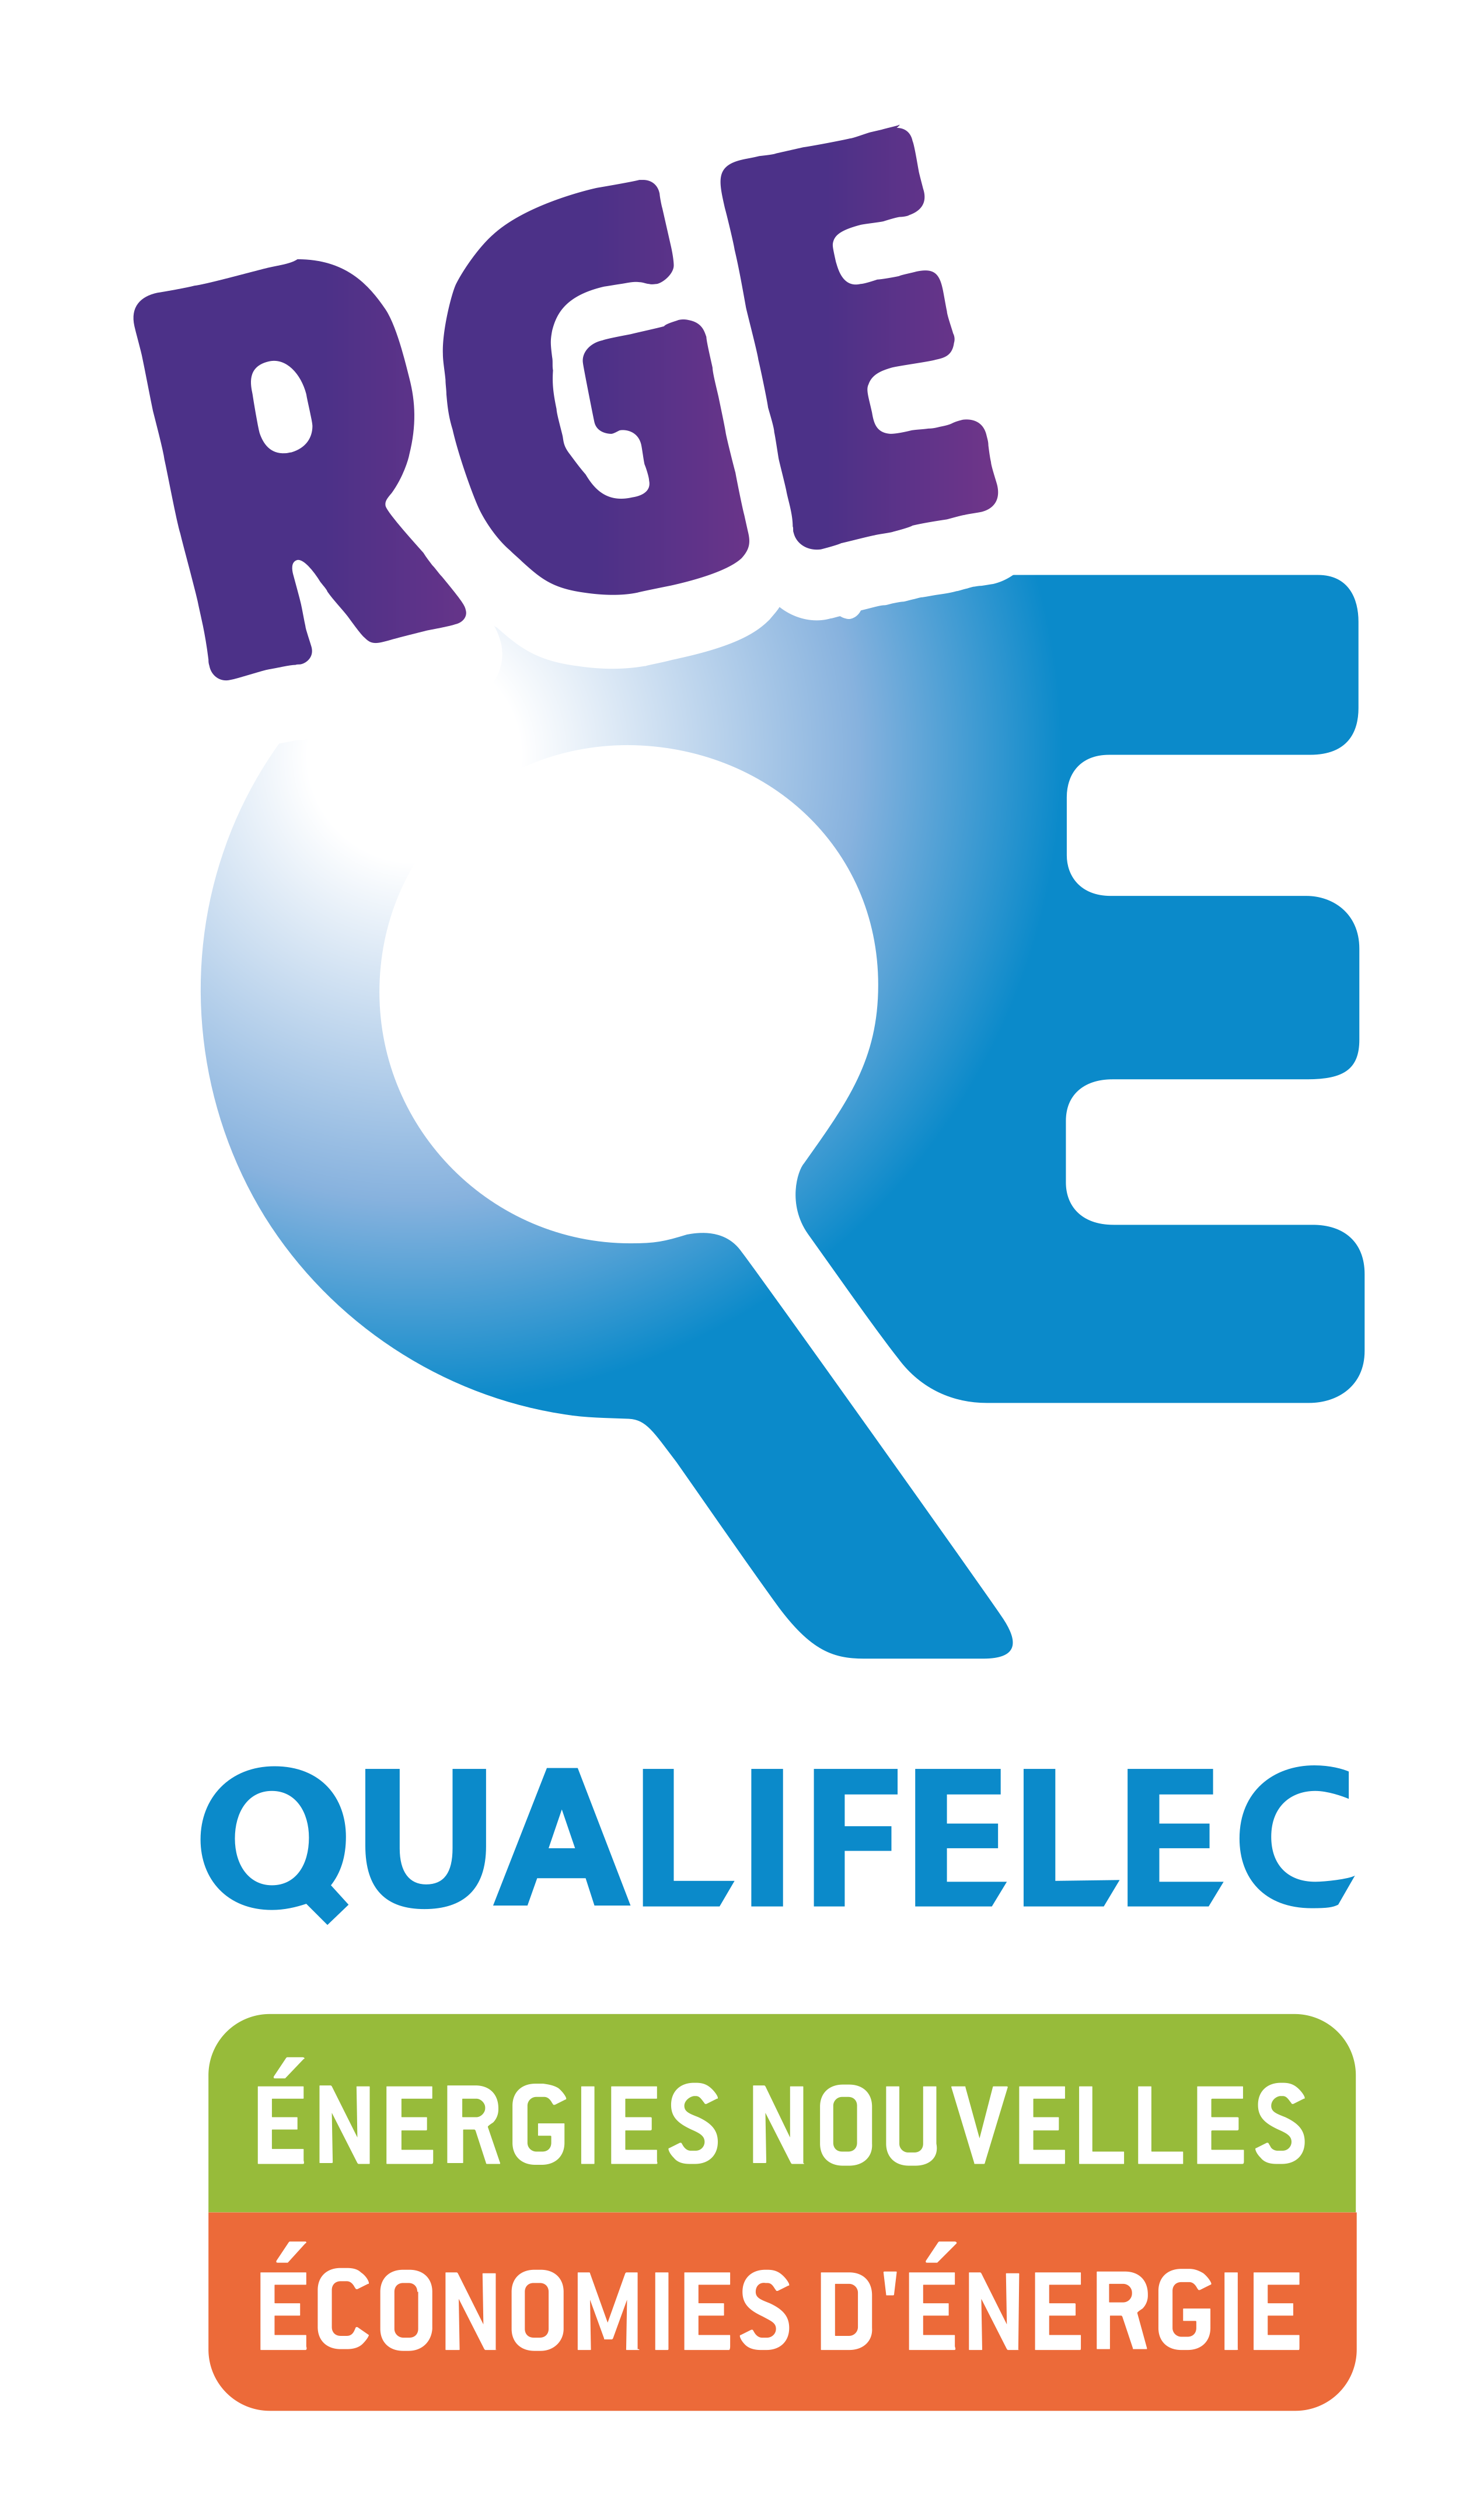
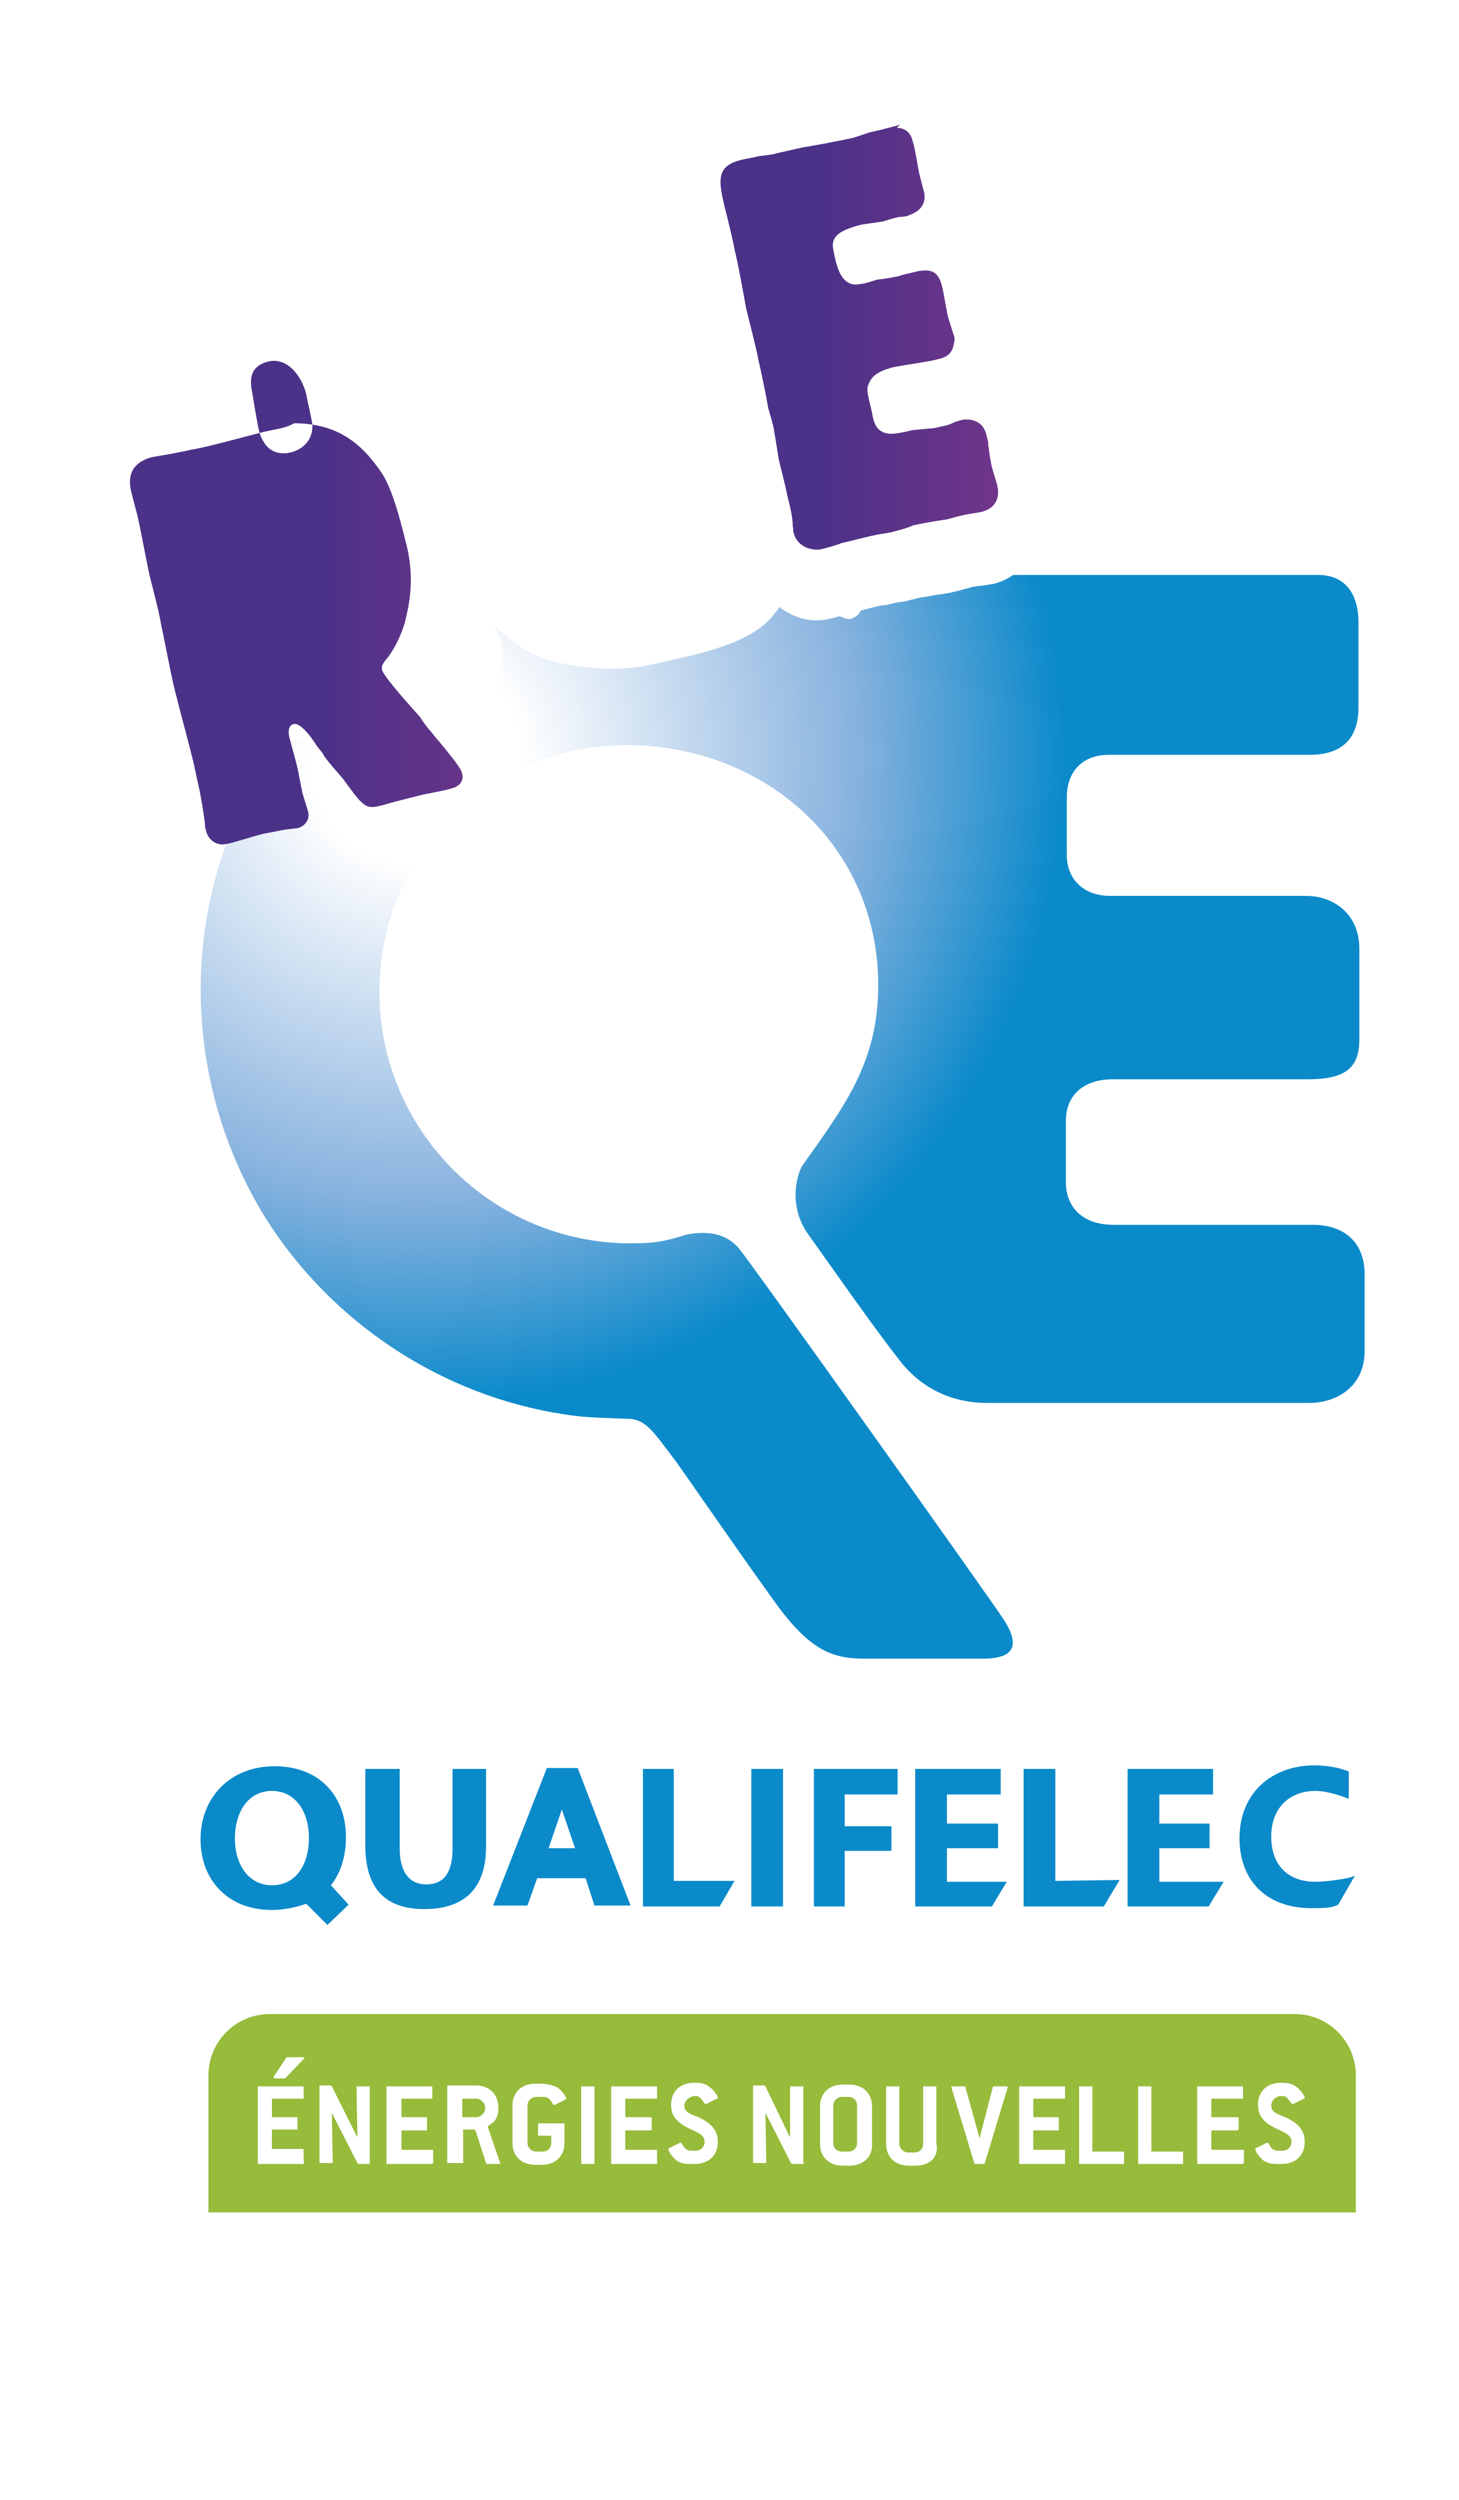
<svg xmlns="http://www.w3.org/2000/svg" role="img" aria-label="Logo Qualifelec RGE" width="146" height="250" fill="none" viewBox="0 0 146 250">
  <path fill="#0B8ACA" d="M39.996 176.896v7.937c0 2.38.97 3.615 2.646 3.615 1.764 0 2.645-1.146 2.645-3.615v-7.937h3.352v7.76c0 4.321-2.293 6.261-6.173 6.261-3.792 0-5.909-1.94-5.909-6.349v-7.672h3.44Zm17.549 7.936-1.323-3.88-1.323 3.88h2.646Zm-3.792 2.999-.97 2.733h-3.44l5.38-13.756h3.087l5.29 13.756h-3.615l-.882-2.733h-4.85Zm10.582-10.935h3.087v11.199h6.084l-1.499 2.558h-7.672v-13.757Zm14.021 0h-3.174v13.757h3.174v-13.757Zm3.087 0h8.377v2.557h-5.29v3.175h4.674v2.469H84.53v5.556h-3.086v-13.757Zm18.43 7.937h-5.115v3.35h5.997l-1.5 2.47h-7.671v-13.757h8.554v2.557h-5.38v2.91h5.115v2.47Zm2.557-7.937h3.175v11.199l6.437-.088-1.587 2.646h-8.025v-13.757Zm18.607 7.937h-5.026v3.35h6.437l-1.499 2.47h-8.113v-13.757h8.554v2.557h-5.379v2.91h5.026v2.47Zm12.875 5.643c-.529.265-1.058.353-2.646.353-4.762 0-7.231-2.998-7.231-6.967 0-4.761 3.439-7.319 7.496-7.319 1.587 0 2.822.353 3.439.617v2.734c-.617-.264-2.116-.793-3.351-.793-2.381 0-4.409 1.499-4.409 4.585 0 2.734 1.587 4.497 4.409 4.497.97 0 3.351-.264 3.968-.617l-1.675 2.91Zm-106.702-1.94c-2.293 0-3.704-2.028-3.704-4.674 0-2.645 1.323-4.762 3.704-4.762 2.38 0 3.704 2.117 3.704 4.674 0 2.734-1.323 4.762-3.704 4.762Zm7.672 1.94-1.764-1.94c.97-1.234 1.5-2.822 1.5-4.85 0-3.88-2.47-7.055-7.144-7.055-4.497 0-7.407 3.175-7.407 7.32 0 3.968 2.645 7.054 7.143 7.054 1.234 0 2.38-.264 3.439-.617l2.116 2.116 2.117-2.028Z" />
  <path fill="#97BB3A" d="M20.86 221.252v-13.668a6.135 6.135 0 0 1 6.174-6.173h102.469a6.135 6.135 0 0 1 6.173 6.173v13.668" />
-   <path fill="#EC6A39" d="M135.764 221.252v13.669a6.134 6.134 0 0 1-6.173 6.172H27.034a6.134 6.134 0 0 1-6.173-6.172v-13.669" />
  <path fill="#fff" d="M30.296 216.402h-4.409c-.088 0-.088 0-.088-.088v-7.584c0-.088 0-.088.088-.088h4.41c.087 0 .087 0 .087.088v1.058c0 .089 0 .089-.088.089h-2.998c-.088 0-.088 0-.088.088v1.675c0 .088 0 .088.088.088h2.381c.088 0 .088 0 .088.089v1.058c0 .088 0 .088-.088.088h-2.38c-.09 0-.09 0-.09.088v1.764c0 .088 0 .088.09.088h2.997c.088 0 .088 0 .088.088v1.058c.089.353 0 .353-.088.353Zm-1.763-8.554h-.97c-.089 0-.177 0-.177-.088v-.088l1.235-1.852.088-.088h1.587c.088 0 .177.088.177.088s0 .088-.088.088l-1.852 1.94Zm8.377 8.554h-1.058l-.088-.088-2.558-5.026.089 4.938c0 .088-.089.088-.089.088H32.06c-.088 0-.088 0-.088-.088v-7.584c0-.088 0-.088.088-.088h1.058l.088.088 2.558 5.115-.089-5.027c0-.088 0-.088.089-.088h1.146c.088 0 .088 0 .088.088v7.584c0 .088 0 .088-.088.088Zm6.261 0h-4.41c-.087 0-.087 0-.087-.088v-7.584c0-.088 0-.088.088-.088h4.41c.087 0 .087 0 .087.088v1.058c0 .089 0 .089-.088.089h-2.91c-.088 0-.088 0-.088.088v1.675c0 .088 0 .088.088.088h2.381c.088 0 .088 0 .088.089v1.058c0 .088 0 .176-.088.176h-2.381c-.088 0-.088 0-.088.088v1.764c0 .088 0 .088.088.088h2.998c.088 0 .088 0 .088.088v1.059c0 .264-.088.264-.176.264Zm6.879-.088c0 .088 0 .088-.089.088h-1.234s-.088 0-.088-.088l-1.059-3.263-.088-.088h-1.058c-.088 0-.088 0-.088.088v3.175c0 .088 0 .088-.088.088h-1.411c-.089 0-.089 0-.089-.088v-7.584c0-.088 0-.088.089-.088h2.733c1.411 0 2.293.882 2.293 2.293v.088c0 .617-.264 1.058-.529 1.323-.265.176-.53.352-.53.44l1.235 3.616Zm-1.5-5.556c0-.44-.44-.881-.881-.881h-1.323c-.088 0-.088 0-.088.088v1.675c0 .088 0 .088.088.088h1.323c.44 0 .881-.44.881-.881v-.089Zm7.32-1.94c.44.353.793.882.793 1.059 0 0 0 .088-.088.088l-1.058.529h-.088c-.089 0-.089-.088-.177-.177-.176-.352-.44-.617-.794-.617h-.793a.884.884 0 0 0-.882.882v3.704c0 .529.441.882.882.882h.617c.53 0 .882-.353.882-.882v-.618c0-.088-.088-.088-.088-.088h-1.147c-.088 0-.088 0-.088-.088v-1.058c0-.088 0-.088.088-.088h2.47c.088 0 .088 0 .088.088v1.852c0 1.322-.882 2.204-2.293 2.204h-.617c-1.411 0-2.293-.882-2.293-2.204v-3.704c0-1.323.882-2.205 2.293-2.205h.793c.618.089 1.059.177 1.5.441Zm3.527 7.584H58.25c-.088 0-.088 0-.088-.088v-7.584c0-.088 0-.088.088-.088h1.147c.088 0 .088 0 .088.088v7.584c0 .088 0 .088-.088.088Zm6.261 0h-4.41c-.087 0-.087 0-.087-.088v-7.584c0-.088 0-.088.088-.088h4.409c.088 0 .088 0 .088.088v1.058c0 .089 0 .089-.088.089H62.66c-.088 0-.088 0-.088.088v1.675c0 .088 0 .088.088.088h2.38c.089 0 .177 0 .177.089v1.058c0 .088 0 .176-.176.176H62.66c-.088 0-.088 0-.088.088v1.764c0 .088 0 .088.088.088h2.998c.088 0 .088 0 .088.088v1.059c.088.264 0 .264-.088.264Zm2.822-5.82c0 .617.529.794 1.41 1.146 1.323.618 1.94 1.323 1.94 2.47 0 1.322-.881 2.204-2.292 2.204h-.53c-.705 0-1.234-.176-1.586-.617-.441-.441-.53-.794-.53-.882 0 0 0-.088.089-.088l1.058-.529h.088c.088 0 .088.088.265.353.176.264.44.44.705.44h.53a.883.883 0 0 0 .881-.881c0-.618-.53-.882-1.323-1.235-1.323-.617-2.028-1.235-2.028-2.469 0-1.323.882-2.205 2.293-2.205h.176c.53 0 .97.088 1.411.441.441.353.794.882.794 1.058 0 .089 0 .089-.088.089l-1.059.529h-.088c-.088 0-.088-.088-.176-.177-.265-.352-.441-.617-.794-.617h-.176c-.53.088-.97.529-.97.97Zm11.816 5.82h-1.058l-.088-.088-2.557-5.026.088 4.938c0 .088-.088.088-.088.088h-1.147c-.088 0-.088 0-.088-.088v-7.584c0-.088 0-.088.088-.088h1.058l.089.088 2.469 5.115v-5.027c0-.088 0-.088.088-.088h1.146c.088 0 .088 0 .088.088v7.584c.177.088.089.088-.088.088Zm4.674.176h-.617c-1.411 0-2.293-.881-2.293-2.204v-3.704c0-1.323.882-2.204 2.293-2.204h.617c1.41 0 2.293.881 2.293 2.204v3.704c.088 1.323-.882 2.204-2.293 2.204Zm.794-5.996c0-.529-.353-.882-.882-.882h-.618a.884.884 0 0 0-.881.882v3.704c0 .529.352.882.882.882h.617c.529 0 .882-.353.882-.882v-3.704Zm5.82 5.996h-.618c-1.41 0-2.292-.881-2.292-2.204v-5.644c0-.088 0-.088.088-.088h1.146c.088 0 .088 0 .088.088v5.644c0 .529.441.882.882.882h.618c.529 0 .881-.353.881-.882v-5.644c0-.088 0-.088.089-.088h1.146c.088 0 .088 0 .088.088v5.644c.265 1.323-.617 2.204-2.116 2.204Zm6.966-.264c0 .088-.088.088-.088.088h-.882c-.088 0-.088 0-.088-.088L95.2 208.73c0-.088 0-.088.088-.088h1.235c.088 0 .088 0 .088.088l1.411 5.115 1.323-5.115c0-.088.088-.088.088-.088h1.235c.088 0 .176 0 .176.088l-2.293 7.584Zm7.937.088h-4.409c-.089 0-.089 0-.089-.088v-7.584c0-.088 0-.088.089-.088h4.409c.088 0 .088 0 .088.088v1.058c0 .089 0 .089-.088.089h-2.999c-.088 0-.088 0-.088.088v1.675c0 .088 0 .088.088.088h2.381c.089 0 .089 0 .089.089v1.058c0 .088 0 .176-.089.176h-2.381c-.088 0-.088 0-.088.088v1.764c0 .088 0 .088.088.088h2.999c.088 0 .088 0 .088.088v1.059c0 .264 0 .264-.088.264Zm5.996 0h-4.409c-.088 0-.088 0-.088-.088v-7.584c0-.088 0-.088.088-.088h1.146c.089 0 .089 0 .089.088v6.349c0 .089 0 .089.088.089h2.998c.088 0 .088 0 .088.088v1.146c.088 0 .177 0 0 0Zm5.909 0h-4.41c-.088 0-.088 0-.088-.088v-7.584c0-.088 0-.088.088-.088h1.147c.088 0 .088 0 .088.088v6.349c0 .089 0 .089.088.089h2.998c.089 0 .089 0 .089.088v1.146c.176 0 .088 0 0 0Zm5.908 0h-4.409c-.089 0-.089 0-.089-.088v-7.584c0-.088 0-.088.089-.088h4.409c.088 0 .088 0 .088.088v1.058c0 .089 0 .089-.088.089h-2.91c-.088 0-.177 0-.177.088v1.675c0 .088 0 .088.177.088h2.381c.088 0 .176 0 .176.089v1.058c0 .088 0 .176-.176.176h-2.381c-.088 0-.177 0-.177.088v1.764c0 .088 0 .088.177.088h2.998c.088 0 .088 0 .088.088v1.059c0 .264-.088.264-.176.264Zm2.91-5.82c0 .617.529.794 1.411 1.146 1.323.618 1.94 1.323 1.94 2.47 0 1.322-.882 2.204-2.293 2.204h-.529c-.706 0-1.235-.176-1.587-.617-.441-.441-.529-.794-.529-.882 0 0 0-.088.088-.088l1.058-.529h.088c.088 0 .088.088.265.353.088.264.441.44.705.44h.529a.883.883 0 0 0 .882-.881c0-.618-.529-.882-1.323-1.235-1.322-.617-2.028-1.235-2.028-2.469 0-1.323.882-2.205 2.293-2.205h.176c.529 0 .97.088 1.411.441.441.353.794.882.794 1.058 0 .089 0 .089-.088.089l-1.059.529h-.088c-.088 0-.088-.088-.176-.177-.265-.352-.441-.617-.794-.617h-.264c-.529.088-.882.529-.882.97Zm-96.65 24.427h-4.408c-.088 0-.088 0-.088-.088v-7.584c0-.088 0-.088.088-.088h4.409c.088 0 .088 0 .088.088v1.058c0 .088 0 .088-.088.088h-2.998c-.089 0-.089 0-.089.088v1.676c0 .088 0 .088.089.088h2.38c.089 0 .089 0 .089.088v1.058c0 .089 0 .089-.088.089h-2.381c-.089 0-.089 0-.089.088v1.764c0 .088 0 .088.089.088h2.998c.088 0 .088 0 .088.088v1.058c.088.265 0 .353-.088.353Zm-1.763-8.73h-.97c-.088 0-.176 0-.176-.089v-.088l1.234-1.852.088-.088h1.588c.088 0 .088.088.088.088s0 .089-.088.089l-1.764 1.94Zm8.113 7.231c0 .088-.176.441-.617.881-.353.353-.882.53-1.587.53h-.618c-1.41 0-2.293-.882-2.293-2.205v-3.704c0-1.322.882-2.204 2.293-2.204h.617c.53 0 1.059.088 1.411.441.53.352.794.881.794 1.058 0 .088 0 .088-.088.088l-1.058.529h-.089c-.088 0-.088-.088-.176-.176-.176-.353-.44-.618-.794-.618h-.617c-.529 0-.882.353-.882.882v3.704c0 .529.353.882.882.882h.617c.353 0 .618-.177.794-.617.088-.177.088-.265.176-.265h.089l1.146.794Zm3.968 1.587h-.529c-1.41 0-2.293-.882-2.293-2.205v-3.703c0-1.323.882-2.205 2.293-2.205h.617c1.411 0 2.293.882 2.293 2.205v3.703c-.088 1.235-.97 2.205-2.38 2.205Zm.882-5.908c0-.529-.353-.882-.882-.882h-.529c-.529 0-.882.353-.882.882v3.703c0 .53.441.882.882.882h.617c.53 0 .882-.352.882-.882v-3.703h-.088Zm7.848 5.82H48.55l-.088-.088-2.557-5.027.088 5.027c0 .088 0 .088-.088.088H44.67c-.088 0-.088 0-.088-.088v-7.584c0-.088 0-.088.088-.088h1.058l.089.088 2.557 5.114-.088-5.026c0-.088 0-.088.088-.088h1.146c.088 0 .088 0 .088.088v7.584c.177-.088.089 0 0 0Zm4.498.088h-.617c-1.411 0-2.293-.882-2.293-2.205v-3.703c0-1.323.882-2.205 2.293-2.205h.617c1.41 0 2.293.882 2.293 2.205v3.703c0 1.235-.97 2.205-2.293 2.205Zm.794-5.908c0-.529-.353-.882-.882-.882H53.4c-.529 0-.881.353-.881.882v3.703c0 .53.352.882.881.882h.618c.529 0 .882-.352.882-.882v-3.703Zm8.994 5.82h-1.146c-.088 0-.088 0-.088-.088l.088-4.939-1.411 3.88-.088.089h-.706c-.088 0-.088 0-.088-.089l-1.411-3.88.088 4.939c0 .088 0 .088-.088.088h-1.146c-.089 0-.089 0-.089-.088v-7.584c0-.088 0-.088.089-.088h1.058s.088 0 .088.088l1.764 4.938 1.763-4.938.089-.088h1.058c.088 0 .088 0 .088.088v7.584c.264 0 .176.088.088.088Zm2.91 0h-1.146c-.088 0-.088 0-.088-.088v-7.584c0-.088 0-.088.088-.088h1.146c.088 0 .088 0 .088.088v7.584s0 .088-.088.088Zm6.173 0h-4.41c-.087 0-.087 0-.087-.088v-7.584c0-.088 0-.088.088-.088h4.41c.087 0 .087 0 .087.088v1.058c0 .088 0 .088-.088.088H69.98c-.088 0-.088 0-.088.088v1.676c0 .088 0 .088.088.088h2.38c.089 0 .089 0 .089.088v1.058c0 .089 0 .089-.088.089H69.98c-.088 0-.088 0-.088.088v1.763c0 .089 0 .089.088.089h2.998c.088 0 .088 0 .088.088v1.058c0 .265-.088.353-.088.353Zm2.646-5.82c0 .617.529.793 1.41 1.146 1.323.617 1.94 1.323 1.94 2.469 0 1.323-.881 2.205-2.292 2.205h-.53c-.705 0-1.234-.177-1.587-.529-.44-.441-.529-.794-.529-.882 0 0 0-.088.089-.088l1.058-.529h.088c.088 0 .088.088.264.352.177.265.441.441.706.441h.529c.44 0 .882-.352.882-.882 0-.617-.53-.793-1.323-1.234-1.323-.617-2.028-1.235-2.028-2.469 0-1.323.882-2.205 2.293-2.205h.176c.53 0 .97.088 1.41.441.442.353.794.882.794 1.058 0 .088 0 .088-.088.088l-1.058.53h-.088c-.088 0-.088-.089-.176-.177-.265-.441-.441-.617-.794-.617h-.176c-.53-.088-.97.264-.97.882Zm9.347 5.82h-2.734c-.088 0-.088 0-.088-.088v-7.584c0-.088 0-.088.088-.088h2.734c1.41 0 2.293.881 2.293 2.292v3.263c.088 1.235-.794 2.205-2.293 2.205Zm.882-5.732a.884.884 0 0 0-.882-.882h-1.323c-.088 0-.088 0-.088.088v5.027c0 .088 0 .088.088.088h1.323a.884.884 0 0 0 .882-.882v-3.439Zm3.615.176c0 .088-.088.088-.088.088h-.617c-.088 0-.088 0-.088-.088l-.265-2.204c0-.088.088-.088.088-.088h1.147c.088 0 .088 0 .088.088l-.265 2.204Zm5.997 5.556h-4.41c-.088 0-.088 0-.088-.088v-7.584c0-.088 0-.088.089-.088h4.409c.088 0 .088 0 .088.088v1.058c0 .088 0 .088-.088.088h-2.998c-.089 0-.089 0-.089.088v1.676c0 .088 0 .088.089.088h2.38c.089 0 .089 0 .089.088v1.058c0 .089 0 .089-.088.089h-2.381c-.089 0-.089 0-.089.088v1.764c0 .088 0 .088.089.088h2.998c.088 0 .088 0 .088.088v1.058c.088.265.088.353-.088.353Zm-1.676-8.73h-.97c-.088 0-.176 0-.176-.089v-.088l1.234-1.852.089-.088h1.587c.088 0 .176.088.176.088v.089l-1.94 1.94Zm8.113 8.73h-1.058l-.088-.088-2.557-5.027.088 5.027c0 .088 0 .088-.088.088H97.05c-.088 0-.088 0-.088-.088v-7.584c0-.088 0-.088.088-.088h1.058l.089.088 2.557 5.114-.088-5.026c0-.088 0-.088.088-.088h1.146c.088 0 .088 0 .088.088l-.088 7.584c.177-.088.088 0 0 0Zm6.173 0h-4.409c-.088 0-.088 0-.088-.088v-7.584c0-.088 0-.088.088-.088h4.409c.088 0 .088 0 .088.088v1.058c0 .088 0 .088-.088.088h-2.998c-.088 0-.088 0-.088.088v1.676c0 .088 0 .088.088.088h2.381c.088 0 .176 0 .176.088v1.058c0 .089 0 .089-.176.089h-2.381c-.088 0-.088 0-.088.088v1.763c0 .089 0 .089.088.089h2.998c.088 0 .088 0 .088.088v1.058c0 .265 0 .353-.088.353Zm6.702-.177c0 .089 0 .089-.088.089h-1.235c-.088 0-.088 0-.088-.089l-1.058-3.174-.088-.088h-1.059c-.088 0-.088 0-.088.088v3.174c0 .089 0 .089-.088.089h-1.146c-.088 0-.088 0-.088-.089v-7.583c0-.088 0-.088.088-.088h2.733c1.411 0 2.293.881 2.293 2.292v.088a1.84 1.84 0 0 1-.529 1.323c-.265.177-.529.353-.529.441l.97 3.527Zm-1.499-5.555a.884.884 0 0 0-.882-.882h-1.323c-.088 0-.088 0-.088.088v1.676c0 .088 0 .088.088.088h1.323a.884.884 0 0 0 .882-.882v-.088Zm7.143-1.94c.441.353.793.882.793 1.058 0 0 0 .088-.088.088l-1.058.529h-.088c-.088 0-.088-.088-.177-.176-.176-.353-.44-.617-.793-.617h-.794c-.529 0-.882.352-.882.881v3.704c0 .529.441.882.882.882h.617c.53 0 .882-.353.882-.882v-.617c0-.088-.088-.088-.088-.088h-1.146c-.089 0-.088 0-.088-.088v-1.059c0-.088-.001-.088.088-.088h2.557c.088 0 .088 0 .088.088v1.852c0 1.323-.882 2.205-2.293 2.205h-.617c-1.411 0-2.293-.882-2.293-2.205V229.1c0-1.322.882-2.204 2.293-2.204h.794c.529 0 .97.176 1.411.441Zm3.351 7.672h-1.147c-.088 0-.088 0-.088-.088v-7.584c0-.088 0-.088.088-.088h1.147c.088 0 .088 0 .088.088v7.584c.088 0 0 .088-.088.088Zm6.173 0h-4.41c-.088 0-.088 0-.088-.088v-7.584c0-.088 0-.088.088-.088h4.41c.088 0 .088 0 .088.088v1.058c0 .088 0 .088-.088.088h-2.999c-.088 0-.088 0-.088.088v1.676c0 .088 0 .088.088.088h2.381c.088 0 .088 0 .088.088v1.058c0 .089 0 .089-.088.089h-2.381c-.088 0-.088 0-.088.088v1.763c0 .089 0 .089.088.089h2.999c.088 0 .088 0 .088.088v1.058c0 .265 0 .353-.088.353Z" />
  <path fill="url(#a)" d="M47.051 59.347c-11.464 4.586-20.723 14.11-24.691 25.838-4.145 12.081-2.558 25.662 4.144 36.508 6.614 10.582 17.725 17.901 29.983 19.753 2.116.353 4.32.353 6.437.441 1.764.088 2.47 1.323 4.762 4.321 2.116 2.998 5.996 8.642 9.612 13.669 3.615 5.114 5.908 5.996 9.171 5.996h11.905c3.527 0 3.527-1.675 2.028-3.968-1.5-2.293-24.691-34.833-26.367-36.949-1.675-2.116-4.32-1.676-5.29-1.499-2.294.705-3.175.882-5.645.882-13.844 0-25.132-11.288-25.132-25.133 0-13.844 10.935-24.691 24.868-24.691 13.845.088 25.044 10.141 25.044 23.986 0 7.496-3.086 11.728-7.407 17.813-.706.794-1.676 4.145.352 7.055 2.029 2.822 6.702 9.523 9.083 12.522 2.293 3.086 5.556 4.409 8.819 4.409h32.275c2.822 0 5.555-1.676 5.555-5.203v-7.672c0-3.175-2.028-4.938-5.203-4.938h-19.929c-3.263 0-4.762-1.94-4.762-4.233v-6.173c0-2.469 1.676-4.144 4.674-4.144h19.488c3.704 0 5.203-1.059 5.203-3.969v-9.083c0-3.615-2.734-5.29-5.291-5.29H111.16c-3.086 0-4.409-2.029-4.409-4.057v-5.82c0-2.293 1.323-4.233 4.233-4.233h20.106c3.792 0 4.85-2.293 4.85-4.674V62.17c0-2.292-.97-4.673-4.056-4.673H89.732c-3.175 0-3.351 1.94-3.44 3.086-.176.97-.97 1.323-1.322 1.323-.353 0-.706-.177-.706-.177-6.437-3.615-13.668-5.379-20.987-5.379-5.732.088-11.2 1.058-16.226 2.998Z" />
  <g filter="url(#b)">
    <path fill="#fff" d="M103.224 45.15c-.088-.265-.176-.706-.265-1.146a13.866 13.866 0 0 0-.264-1.411c-.617-2.734-2.822-4.233-5.115-4.41.794-.705 1.411-1.675 1.764-3.262.265-.97.088-1.94-.088-2.646-.088-.264-.177-.793-.353-1.41-.088-.353-.176-.706-.265-.794 0-.177-.088-.618-.176-.97-.088-.618-.176-1.059-.264-1.235-.441-2.116-1.676-3.792-3.351-4.321 1.41-1.323 1.94-3.351 1.587-5.556-.088-.176-.177-.705-.265-1.146a10.197 10.197 0 0 1-.176-.617c-.088-.265-.176-.794-.265-1.323-.176-.97-.176-1.323-.264-1.676-.706-3.086-3.528-4.85-6.438-4.144-.176 0-.617.176-.97.264-.264.089-.617.177-.705.177l-1.5.176c-.175.088-.793.177-1.322.353-.353.088-.617.176-.705.176-.353.089-1.323.265-2.205.441-.97.177-1.94.353-2.293.441l-2.733.617c-.265.089-.794.089-1.323.177l-.088-.088c-.353.088-.706.176-.97.176-.265.088-.618.088-.618.088-2.998.706-4.32 2.205-4.938 3.968-1.235-1.675-3.439-2.38-5.555-1.94-.353.089-1.147.265-2.029.441-.882.177-1.763.353-2.116.441-1.852.441-8.29 2.117-12.081 5.468-1.676 1.587-3.704 4.144-4.498 6.172-.176.441-.44 1.147-.705 2.117-1.675-2.47-5.996-8.201-16.314-5.997-.617.177-2.028.618-3.792.882a53.649 53.649 0 0 1-3.174.794c-.265.088-1.059.264-1.852.353-.706.176-1.411.264-1.676.352-3.968.882-5.996 4.057-5.114 7.849.088.264.264.97.44 1.675.177.617.353 1.147.353 1.411.088.353.353 1.587.618 2.645.264 1.147.44 2.205.617 2.646.088.353.352 1.587.617 2.646.265.97.441 1.851.617 2.204.089.617.441 2.205.794 3.88.353 1.676.617 3.175.706 3.792.176.617.617 2.205.97 3.968.352 1.323.793 2.999.881 3.44.177.705.441 2.028.882 4.85 0 .44.088.793.177 1.058.705 3.086 3.703 4.938 6.701 4.233.353-.089.97-.265 2.117-.618.617-.176 1.323-.352 1.587-.44.617-.089 1.764-.353 2.117-.353.176 0 .44 0 .705-.088 1.587-.353 2.822-1.412 3.527-2.822 1.323 1.058 2.822 1.322 4.85.97.265-.089.618-.177.794-.265.088 0 .088 0 .176-.088l.265-.088c.441-.177 2.381-.618 3.086-.794.177-.088.706-.176 1.235-.264.617-.089 1.323-.265 1.675-.265 2.734-.617 4.498-3.263 3.88-5.996-.176-.618-.352-1.147-.705-1.764.088.088.176.176.265.176 2.292 2.028 3.968 3.351 8.112 3.88 1.764.265 4.145.441 6.703 0h.088c.176-.088 1.675-.352 2.645-.617.441-.088.794-.176.794-.176 5.996-1.323 7.848-2.734 8.995-3.88.352-.441.705-.794.97-1.235 1.322 1.058 3.262 1.675 5.114 1.146.177 0 .618-.176 1.147-.264.352-.088.705-.177.881-.265.265-.088.97-.264 1.676-.44.705-.177 1.323-.353 1.675-.353.177 0 .441-.089.794-.177.44-.088.882-.176 1.058-.176.177 0 .706-.177 1.147-.265.352-.088.617-.176.793-.176.617-.088.97-.176 1.588-.265.617-.088 1.234-.176 1.851-.352.177 0 .618-.177 1.059-.265.264-.088.617-.176.617-.176.176 0 .44-.088.794-.088.617-.089 1.058-.177 1.146-.177 2.734-.617 5.115-3.35 4.233-7.054-.088-.177-.177-.794-.353-1.323a1.012 1.012 0 0 0 0-.882Z" />
  </g>
-   <path fill="url(#c)" d="M25.975 43.298c-.176-.617-.617-3.263-.705-3.88-.177-.882-.617-2.734 1.587-3.263 1.764-.44 3.263 1.235 3.792 3.263.088.617.617 2.734.617 3.175 0 1.146-.617 2.204-2.116 2.645-.176 0-.353.088-.617.088-1.5.088-2.205-.97-2.558-2.028Zm.353-16.402c-1.058.264-5.908 1.587-6.878 1.675-.617.177-3.087.618-3.704.706-1.675.353-2.734 1.41-2.293 3.35.088.442.706 2.646.794 3.175.176.794.882 4.498 1.058 5.291.177.706 1.058 4.057 1.146 4.85.265 1.147 1.235 6.35 1.588 7.408.264 1.146 1.675 6.261 1.852 7.32.176.881.617 2.468.97 5.29 0 .177 0 .353.088.618.176.97 1.058 1.675 2.116 1.41.618-.088 3.263-.97 3.88-1.058.618-.088 2.029-.44 2.646-.44.176-.089.353 0 .617-.089.353-.088 1.235-.617.97-1.675-.088-.353-.617-1.852-.617-2.117-.088-.352-.353-1.852-.441-2.204-.088-.441-.706-2.646-.794-2.999-.088-.352-.264-1.234.441-1.41.617-.089 1.588 1.058 2.293 2.204.264.353.617.706.706.97.617.882 1.41 1.675 2.028 2.47.264.352 1.322 1.851 1.675 2.116.441.44.794.705 1.852.44.353-.088.706-.176.97-.264.617-.176 2.734-.706 3.44-.882.44-.088 2.38-.44 2.821-.617.794-.176 1.235-.794 1.058-1.411-.088-.441-.264-.794-2.38-3.351-.353-.353-.618-.794-.97-1.146-.265-.353-.618-.794-.883-1.235-.617-.705-3.527-3.88-3.791-4.674-.089-.44.088-.705.617-1.322 1.146-1.588 1.675-3.352 1.764-3.88.705-2.822.617-5.203 0-7.584-.177-.618-1.147-5.027-2.381-6.879-1.676-2.469-3.969-5.026-8.819-5.026-.793.529-2.116.617-3.439.97Z" />
-   <path fill="url(#d)" d="M63.982 17.99c-.617.176-3.703.705-4.232.793-1.235.265-7.231 1.764-10.406 4.674-1.411 1.234-2.998 3.527-3.704 4.938-.44.882-1.41 4.674-1.322 6.966 0 .794.176 1.676.264 2.646 0 .44.088.97.088 1.411.088.97.177 2.116.617 3.527.618 2.734 2.117 6.879 2.734 8.113.706 1.411 1.852 2.998 2.998 3.968.441.441.882.794 1.235 1.147 1.852 1.675 2.998 2.645 6.173 3.086 1.764.265 3.704.353 5.38 0 .264-.088 3.35-.705 3.35-.705 1.587-.353 5.556-1.323 7.055-2.734.882-.97.882-1.675.617-2.734l-.353-1.587c-.176-.617-.793-3.704-.882-4.233-.176-.617-.881-3.439-.97-3.968-.088-.617-.617-3.086-.705-3.527-.088-.441-.617-2.47-.617-2.999-.089-.44-.618-2.645-.618-3.086-.176-.44-.352-1.41-1.763-1.675a2.151 2.151 0 0 0-1.059 0c-.176.088-1.234.352-1.41.617-.618.176-2.646.617-3.351.794-.441.088-2.381.44-2.822.617-1.235.264-2.117 1.234-1.94 2.292 0 .177 1.058 5.556 1.146 5.909.265 1.058 1.411 1.146 1.676 1.146.264 0 .793-.353.881-.353.441-.088 1.764 0 2.117 1.411.088.353.264 1.764.352 2.029.089.176.441 1.234.441 1.587.265 1.234-1.058 1.587-1.675 1.675-2.645.618-3.88-.97-4.674-2.292-.617-.706-1.058-1.323-1.587-2.029-.617-.793-.617-1.234-.706-1.763-.088-.441-.617-2.293-.617-2.734-.353-1.675-.44-2.645-.353-3.88-.088-.44 0-.882-.088-1.323-.176-1.41-.176-1.675 0-2.645.441-1.764 1.411-3.528 5.203-4.41.617-.088 1.058-.176 1.676-.264.617-.088 1.234-.264 1.851-.176.353 0 .706.176.97.176.265.088.618 0 .794 0 .706-.176 1.676-1.058 1.676-1.852 0-.353-.089-1.058-.265-1.852l-.882-3.88c-.088-.264-.264-1.234-.264-1.41-.177-.97-.882-1.412-1.676-1.412h-.353Z" />
+   <path fill="url(#c)" d="M25.975 43.298c-.176-.617-.617-3.263-.705-3.88-.177-.882-.617-2.734 1.587-3.263 1.764-.44 3.263 1.235 3.792 3.263.088.617.617 2.734.617 3.175 0 1.146-.617 2.204-2.116 2.645-.176 0-.353.088-.617.088-1.5.088-2.205-.97-2.558-2.028Zc-1.058.264-5.908 1.587-6.878 1.675-.617.177-3.087.618-3.704.706-1.675.353-2.734 1.41-2.293 3.35.088.442.706 2.646.794 3.175.176.794.882 4.498 1.058 5.291.177.706 1.058 4.057 1.146 4.85.265 1.147 1.235 6.35 1.588 7.408.264 1.146 1.675 6.261 1.852 7.32.176.881.617 2.468.97 5.29 0 .177 0 .353.088.618.176.97 1.058 1.675 2.116 1.41.618-.088 3.263-.97 3.88-1.058.618-.088 2.029-.44 2.646-.44.176-.089.353 0 .617-.089.353-.088 1.235-.617.97-1.675-.088-.353-.617-1.852-.617-2.117-.088-.352-.353-1.852-.441-2.204-.088-.441-.706-2.646-.794-2.999-.088-.352-.264-1.234.441-1.41.617-.089 1.588 1.058 2.293 2.204.264.353.617.706.706.97.617.882 1.41 1.675 2.028 2.47.264.352 1.322 1.851 1.675 2.116.441.44.794.705 1.852.44.353-.088.706-.176.97-.264.617-.176 2.734-.706 3.44-.882.44-.088 2.38-.44 2.821-.617.794-.176 1.235-.794 1.058-1.411-.088-.441-.264-.794-2.38-3.351-.353-.353-.618-.794-.97-1.146-.265-.353-.618-.794-.883-1.235-.617-.705-3.527-3.88-3.791-4.674-.089-.44.088-.705.617-1.322 1.146-1.588 1.675-3.352 1.764-3.88.705-2.822.617-5.203 0-7.584-.177-.618-1.147-5.027-2.381-6.879-1.676-2.469-3.969-5.026-8.819-5.026-.793.529-2.116.617-3.439.97Z" />
  <path fill="url(#e)" d="M89.908 12.522c-.264.088-1.41.353-1.675.44l-1.147.265c-.352.089-1.763.618-2.028.618-.705.176-3.968.793-4.674.882l-2.733.617c-.177.088-.882.176-1.676.264-.705.177-1.322.265-1.675.353-2.734.617-2.381 2.117-1.764 4.85.177.617.882 3.528.97 4.145.441 1.852.794 3.88 1.147 5.82.176.794 1.146 4.497 1.234 5.203.176.705.882 4.056.97 4.762.088.352.617 2.028.617 2.469.089.353.353 2.116.441 2.645.088.441.706 2.822.794 3.351.176.882.617 2.205.617 3.44.088.176 0 .44.088.617.265 1.146 1.411 1.852 2.734 1.675.353-.088 1.676-.44 2.028-.617.441-.088 2.822-.706 3.351-.794.265-.088 1.676-.264 1.852-.352.353-.089 1.676-.441 1.94-.618 1.147-.264 2.293-.44 3.44-.617.352-.088 1.587-.44 1.763-.44.265-.09 1.675-.266 1.852-.354.617-.176 1.852-.793 1.41-2.645-.087-.353-.617-1.94-.617-2.293-.088-.353-.176-.97-.264-1.675 0-.353-.088-.618-.176-.97-.353-1.588-1.676-1.676-2.381-1.588-.353.088-.706.177-1.059.353-.352.176-.793.265-1.234.353-.353.088-.706.176-1.147.176-.617.088-1.058.088-1.675.176-.706.177-1.587.353-2.116.353-1.411-.088-1.676-1.058-1.852-2.116-.353-1.588-.618-2.293-.353-2.822.353-1.058 1.41-1.411 2.293-1.675.617-.177 3.88-.618 4.409-.794.794-.177 1.675-.353 1.852-1.676a1.277 1.277 0 0 0-.088-.97c-.089-.352-.618-1.852-.618-2.204-.088-.353-.352-1.94-.44-2.293-.353-1.587-.97-2.028-2.646-1.675-.265.088-1.587.352-1.676.44-.352.089-1.851.353-2.204.353-.265.088-1.323.441-1.676.441-1.852.44-2.292-1.675-2.469-2.205-.353-1.587-.353-1.675-.264-2.028.176-.617.705-1.146 2.733-1.675.353-.088 1.94-.265 2.293-.353.265-.088 1.411-.44 1.676-.44.264 0 .793-.09.881-.177 1.764-.618 1.676-1.852 1.411-2.646-.088-.352-.44-1.675-.44-1.763-.089-.441-.441-2.646-.618-2.999-.176-.882-.794-1.322-1.587-1.322.44-.353.264-.353.176-.265Z" />
  <defs>
    <linearGradient id="c" x1="32.432" x2="61.212" y1="46.968" y2="46.968" gradientUnits="userSpaceOnUse">
      <stop stop-color="#4C3188" />
      <stop offset="1" stop-color="#80378A" />
    </linearGradient>
    <linearGradient id="d" x1="59.579" x2="86.845" y1="38.776" y2="38.776" gradientUnits="userSpaceOnUse">
      <stop stop-color="#4C3188" />
      <stop offset="1" stop-color="#80378A" />
    </linearGradient>
    <linearGradient id="e" x1="82.694" x2="107.644" y1="33.657" y2="33.657" gradientUnits="userSpaceOnUse">
      <stop stop-color="#4C3188" />
      <stop offset="1" stop-color="#80378A" />
    </linearGradient>
    <radialGradient id="a" cx="0" cy="0" r="1" gradientTransform="translate(41.31 75.415) scale(65.129)" gradientUnits="userSpaceOnUse">
      <stop stop-color="#fff" />
      <stop offset=".164" stop-color="#fff" />
      <stop offset=".685" stop-color="#87B2DE" />
      <stop offset="1" stop-color="#0B8ACA" />
    </radialGradient>
    <filter id="b" width="102.218" height="70.65" x="5.546" y="8.928" color-interpolation-filters="sRGB" filterUnits="userSpaceOnUse">
      <feFlood flood-opacity="0" result="BackgroundImageFix" />
      <feColorMatrix in="SourceAlpha" result="hardAlpha" values="0 0 0 0 0 0 0 0 0 0 0 0 0 0 0 0 0 0 127 0" />
      <feOffset dy="4" />
      <feGaussianBlur stdDeviation="2" />
      <feComposite in2="hardAlpha" operator="out" />
      <feColorMatrix values="0 0 0 0 0 0 0 0 0 0 0 0 0 0 0 0 0 0 0.25 0" />
      <feBlend in2="BackgroundImageFix" result="effect1_dropShadow_1743_2471" />
      <feBlend in="SourceGraphic" in2="effect1_dropShadow_1743_2471" result="shape" />
    </filter>
  </defs>
</svg>